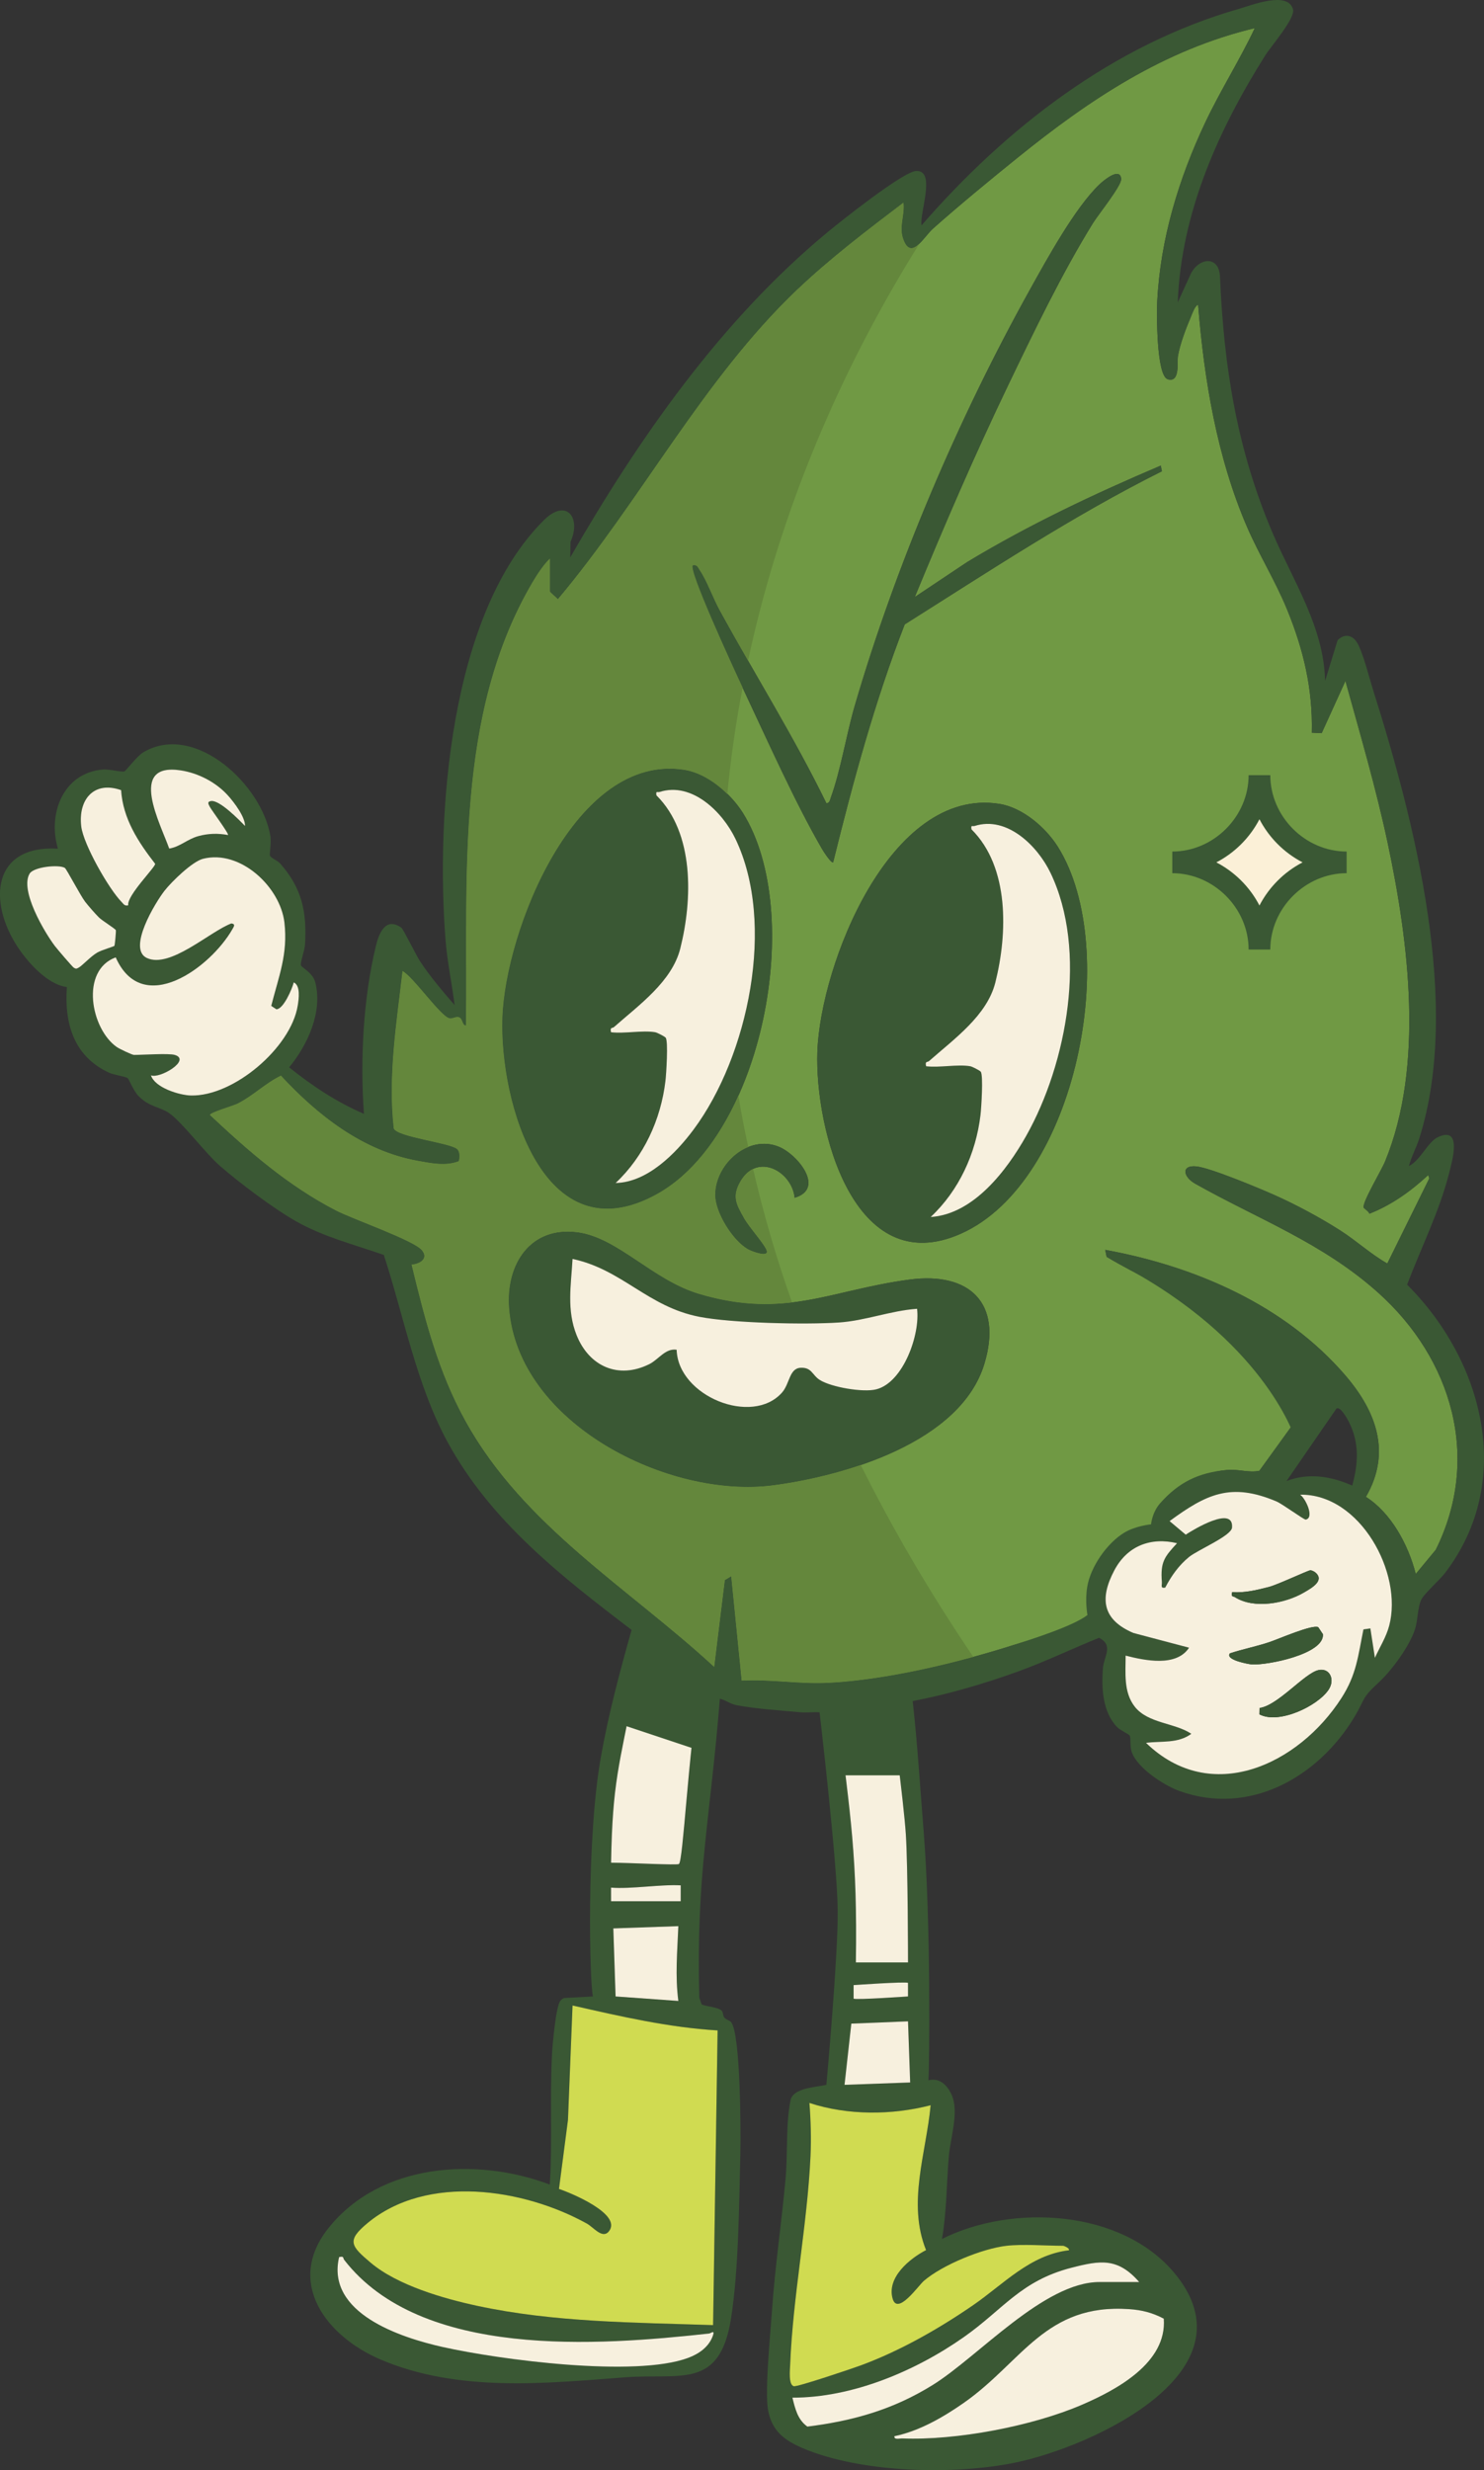
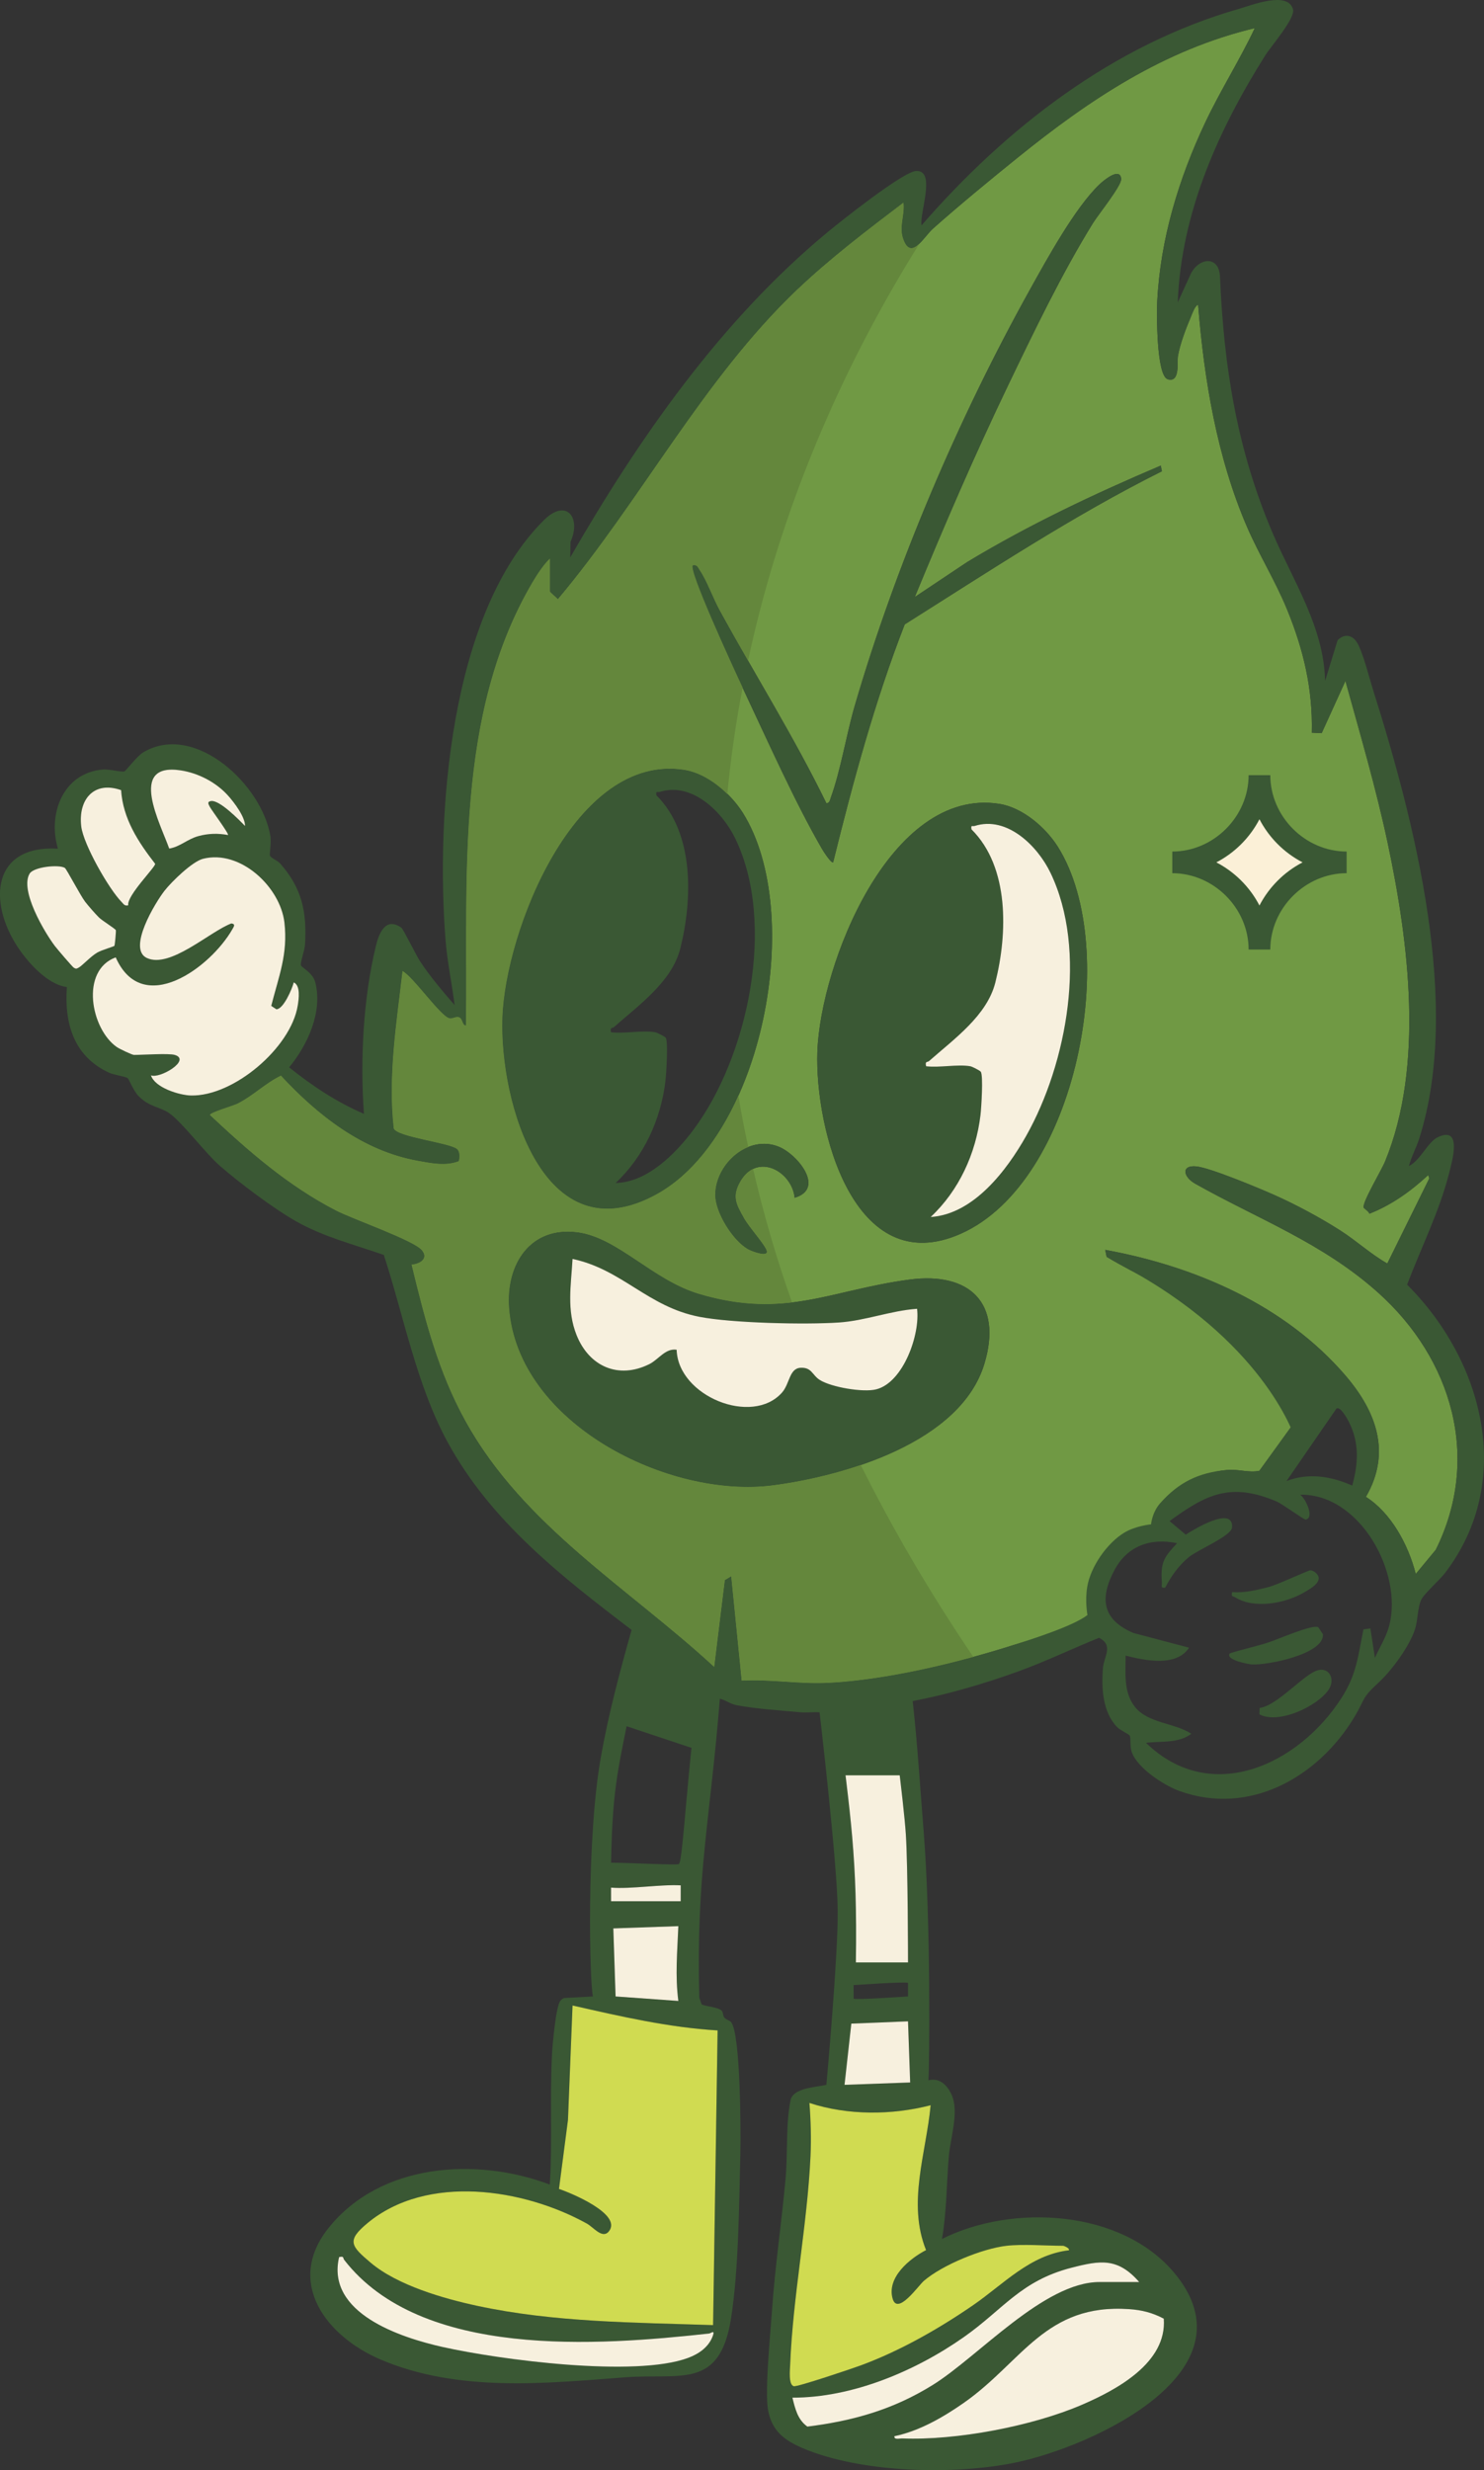
<svg xmlns="http://www.w3.org/2000/svg" viewBox="0 0 237.687 395.627" id="Layer_2">
  <rect x="0" y="0" width="237.687" height="395.627" fill="#333333" stroke="none" />
  <defs>
    <style>.cls-1{fill:#d0db51;}.cls-2{fill:#f7f0de;}.cls-3{fill:#709944;}.cls-4{fill:#fbf0d7;}.cls-5{fill:#64873c;}.cls-6{fill:#3a5834;}</style>
  </defs>
  <g id="Layer_1-2">
    <path d="M88.071,94.719c-0.0.12,1.06.99,1.271,1.264,13.267-15.765,23.282-35.264,38.296-49.554,5.311-5.054,11.241-9.546,17.065-13.972.243,2.151-.798,3.881.016,5.98,1.272,3.277,3.276-.544,4.701-1.81,4.248-3.774,9.19-7.84,13.628-11.422,11.451-9.239,23.341-17.214,37.927-20.701-2.417,5.129-5.515,9.992-7.934,15.116-4.226,8.951-7.185,18.644-7.691,28.614-.096,1.89-.153,11.984,1.696,12.517,2.009.58,1.453-2.783,1.624-3.752.343-1.942,1.294-4.436,2.076-6.273.225-.528.621-1.742,1.15-1.931.956,12.002,3.028,24.447,7.821,35.565,1.928,4.472,4.549,8.681,6.404,13.2,2.639,6.43,4.158,12.771,3.983,19.791l1.584.074,3.805-8.364c2.389,8.645,4.928,17.278,6.79,26.067,3.35,15.809,5.858,35.562-.438,50.89-.605,1.474-3.594,6.416-3.449,7.374.018.12.838.646.947.997,3.549-1.392,6.63-3.609,9.407-6.186l.174.536-6.725,13.632c-2.62-1.478-4.891-3.593-7.459-5.244-3.176-2.042-7.164-4.189-10.615-5.722-2.441-1.084-10.277-4.365-12.515-4.586-2.476-.244-2.112,1.676-.191,2.76,10.115,5.705,20.402,9.459,29.351,17.492,11.791,10.584,16.487,26.461,9.188,41.155l-3.203,3.869c-1.18-4.649-3.927-9.775-7.987-12.35,4.119-7.067,1.672-13.668-3.262-19.423-9.662-11.269-24.095-17.514-38.49-20.138l.226,1.113c9.953,5.931,21.645,9.815,30.636,17.214.646.531,3.664,3.024,3.578,3.569l-9.756,13.498c-1.76.342-3.262-.305-5.22-.133-4.571.4-8.115,3.103-11.108,6.315-.601.645-.563,3.185-.563,3.185,0,0-3.342.657-4.426,1.19-2.912,1.431-5.183,5.09-5.591,8.268-.181,1.412.854,4.126-.233,4.969-2.281,1.769-9.246,3.148-12.151,4.078-8.883,2.844-20.552,5.646-29.851,6.09-4.609.22-9.162-.611-13.769-.356l-1.677-16.72-1.014.616-1.706,13.902c-13.769-12.672-30.518-22.551-39.817-39.326-4.416-7.965-6.518-16.305-8.657-25.107,1.362-.105,2.774-.989,1.623-2.334-1.356-1.584-10.94-4.901-13.675-6.306-7.667-3.94-14.005-9.476-20.246-15.325-.007-.397,3.65-1.446,4.365-1.8,2.509-1.242,4.494-3.3,7.012-4.498,5.911,6.372,13.138,12.066,21.942,13.633,2.133.38,4.455.891,6.56.06.138-.621.203-1.523-.308-1.956-1.17-.991-9.672-1.908-10.122-3.309-.948-8.4.437-16.855,1.407-25.183,1.752.962,6.067,7.23,7.512,7.564.498.115,1.082-.383,1.564-.148.6.292.452,1.291,1.082,1.295.288-23.686-1.805-49.716,10.603-70.903.756-1.291,1.763-2.838,2.834-3.883l-0,5.264ZM115.236,97.686c-1.046-1.915-1.984-4.599-3.135-6.305-.314-.466-.412-.991-1.158-.835-.741.822,7.354,18.238,8.399,20.459,3.647,7.748,8.138,17.786,12.359,25.035.187.321,1.448,2.294,1.744,2.062,3.179-12.876,6.649-25.729,11.462-38.097,13.519-8.515,26.869-17.373,41.192-24.527l-.185-.904c-10.643,4.53-21.118,9.468-31.014,15.455l-8.38,5.593c4.702-11.408,9.594-22.765,14.936-33.89,4.118-8.576,8.605-17.918,13.591-25.981.863-1.396,4.626-6.04,4.529-7.107-.176-1.942-2.778.223-3.482.893-3.89,3.702-8.431,11.996-11.122,16.833-11.43,20.547-21.482,44.095-28.073,66.682-1.336,4.579-2.266,10.425-3.829,14.686-.142.387-.163.87-.706.923-5.171-10.607-11.473-20.628-17.13-30.977ZM80.452,162.973c-.481,13.462,6.572,38.291,24.688,28.322,17.115-9.419,23.844-45.067,13.86-61.068-1.949-3.123-5.666-6.336-9.415-6.922-17.539-2.742-28.639,25.84-29.133,39.668ZM130.915,168.419c-.441,12.33,5.794,36.845,22.996,29.171,18.581-8.289,25.75-45.576,15.552-61.917-1.949-3.122-5.665-6.335-9.415-6.922-17.539-2.742-28.639,25.84-29.133,39.668ZM124.736,183.667c-4.902-1.983-10.11,2.731-10.191,7.624-.047,2.868,2.85,7.494,5.351,8.834.587.314,3.42,1.399,2.851.061-.483-1.137-2.795-3.658-3.607-5.113-1.219-2.185-1.966-3.458-.519-5.906,2.739-4.635,8.217-1.547,8.66,2.668,4.93-1.453.46-6.951-2.545-8.167ZM81.523,209.454c1.37,18.616,25.628,30.615,42.264,28.442,11.548-1.508,30.089-6.877,33.884-19.484,2.93-9.733-2.397-14.741-12.014-13.466-12.702,1.684-19.825,6.377-33.625,2.315-7.491-2.205-13.046-9.028-19.516-9.888-7.581-1.008-11.505,5.125-10.993,12.08Z" class="cls-3" />
    <path d="M198.437,1.418c2.051-.586,7.841-2.919,8.658.08.39,1.432-3.484,5.852-4.454,7.392-7.506,11.915-13.472,25.228-14.004,39.539l2.103-4.607c1.292-2.565,4.515-2.938,4.661.489.613,14.406,2.71,27.655,8.416,41.033,3.276,7.681,8.227,15.048,8.418,23.714l2.003-6.521c1.097-1.091,2.385-.871,3.158.45.927,1.586,1.933,5.636,2.556,7.609,6.623,20.995,14.173,50.362,7.349,71.801-.471,1.481-1.253,2.849-1.634,4.353,1.807-.856,3.018-3.86,4.635-4.617,3.93-1.84,2.307,3.762,1.793,5.785-1.563,6.152-4.497,11.934-6.721,17.844,12.233,12.211,17.281,31.46,6.091,46.148-.856,1.124-3.288,3.281-3.777,4.21-.641,1.218-.576,3.308-1.036,4.773-.859,2.737-3.768,6.699-5.888,8.634-2.744,2.505-2.068,2.554-3.884,5.555-5.795,9.572-16.754,15.815-27.972,11.776-2.462-.886-6.681-3.632-7.616-6.178-.366-.995-.113-2.283-.362-2.729-.083-.15-1.569-.888-1.97-1.295-2.37-2.409-2.558-6.281-2.305-9.486.149-1.884,1.756-3.634-.626-4.854-4.352,1.761-8.557,3.804-12.985,5.402-5.484,1.98-11.13,3.636-16.862,4.738.786,7.065,1.169,13.6,1.745,20.695,1.176,14.501.953,38.143.771,40.039,1.778-.463,3.011.763,3.706,2.285,1.263,2.764-.185,6.896-.435,9.884-.369,4.405-.341,8.93-1.093,13.243,11.308-5.679,28.742-4.717,37.216,5.445,13.147,15.765-13.036,27.727-25.233,30.322-9.868,2.099-25.027,1.736-34.377-2.298-2.915-1.258-4.9-2.778-5.476-6.142-.526-3.073.393-12.225.644-15.884.482-7.036,1.531-14.046,2.172-21.063.356-3.9.021-8.933.806-12.626.421-1.977,4.086-2.043,5.733-2.44,0,0,1.907-20.998,1.812-28.016-.107-7.945-2.907-31.65-2.907-31.65-1.017-.065-2.061.087-3.08-.007-3.031-.279-7.25-.559-10.136-1.118-1.157-.224-1.716-.792-2.753-1.055-1.553,19.519-3.83,28.254-3.288,47.89l.373,1.08c.769.339,2.655.443,3.195.985.267.268.226.882.42,1.099.351.392.905.485,1.126.783,1.506,2.038,1.541,17.752,1.457,21.101-.201,7.976-.272,18.763-1.514,26.441-1.828,11.308-8.093,8.644-16.833,9.307-12.969.983-26.887,2.438-39.279-2.843-8.673-3.697-15.346-12.363-8.289-21.126,8.333-10.347,23.649-11.327,35.399-6.895.431-6.922-.013-13.975.35-20.888.081-1.544.615-7.548,1.306-8.5.16-.22.368-.379.616-.486l4.626-.259c-.504-2.249-1.094-24.83,1.263-38.258,1.213-6.906,3.036-13.712,4.937-20.448-11.296-8.608-22.592-17.409-29.497-30.126-4.955-9.126-6.98-20.068-10.187-29.928-4.743-1.661-9.633-2.882-14.046-5.379-3.579-2.025-9.056-6.146-12.187-8.869-2.395-2.083-6.087-7.061-8.201-8.499-1.446-.984-3.172-.951-4.888-2.737-.795-.828-1.477-2.643-1.709-2.829-.347-.279-2.147-.499-2.948-.865-5.649-2.58-7.211-7.849-6.784-13.729-3.076-.382-6.233-3.903-7.899-6.44-4.777-7.273-4.035-16.324,6.466-15.727-1.668-5.521.796-12.096,7.124-12.667,1.153-.104,3.012.454,3.523.29.261-.084,1.985-2.459,3.098-3.102,8.305-4.796,19.031,5.385,20.295,13.57.138.896-.173,2.845-.091,3.024.195.419,1.203.773,1.627,1.25,3.52,3.955,4.325,7.841,3.99,13.061-.053.83-.765,2.802-.658,3.243.091.375,1.902,1.167,2.309,2.743,1.216,4.712-1.228,10.055-4.186,13.614,3.679,2.956,7.622,5.577,11.979,7.451-.626-8.549-.122-18.564,1.926-26.936.475-1.944,1.519-4.704,4.095-2.859.265.19,2.364,4.448,2.974,5.374,1.608,2.439,3.612,4.79,5.525,6.997-.424-3.444-1.171-6.882-1.445-10.35-1.577-19.989.607-52.338,15.781-67.349,3.512-3.475,5.992-.465,4.235,3.508l-.05,2.493c10.982-19.072,24.156-37.974,41.213-52.092,2.17-1.796,12.136-9.72,14.192-9.805,3.252-.136.495,6.797.869,8.707,13.515-15.574,30.692-28.917,50.824-34.669ZM85.237,93.337c-12.408,21.187-10.314,47.217-10.603,70.903-.63-.003-.482-1.003-1.082-1.295-.482-.235-1.066.263-1.564.148-1.445-.335-5.76-6.603-7.512-7.564-.971,8.328-2.355,16.783-1.407,25.183.45,1.401,8.952,2.318,10.122,3.309.511.433.446,1.335.308,1.956-2.105.832-4.427.32-6.56-.06-8.804-1.567-16.031-7.261-21.942-13.633-2.517,1.198-4.502,3.256-7.012,4.498-.715.354-4.371,1.403-4.365,1.8,6.241,5.849,12.579,11.385,20.246,15.325,2.735,1.406,12.319,4.723,13.675,6.306,1.151,1.345-.261,2.229-1.623,2.334,2.139,8.802,4.241,17.142,8.657,25.107,9.3,16.776,26.048,26.654,39.817,39.326l1.706-13.902,1.014-.616,1.677,16.72c4.607-.254,9.16.576,13.769.356,9.299-.444,20.968-3.247,29.851-6.09,2.905-.93,9.482-3.008,11.763-4.777,0,0-.421-2.227-.03-4.547.532-3.16,3.128-6.932,5.894-8.627,1.835-1.125,4.323-1.353,4.323-1.353,0,0,.152-1.906,1.465-3.388,2.911-3.287,6.087-4.913,10.658-5.313,1.958-.171,3.46.475,5.22.133l9.756-13.498c.086-.545-2.932-3.037-3.578-3.569-8.992-7.399-20.684-11.284-30.636-17.214l-.226-1.113c14.396,2.624,28.828,8.869,38.49,20.138,4.934,5.754,7.381,12.356,3.262,19.423,4.06,2.575,6.808,7.701,7.987,12.35l3.203-3.869c7.299-14.694,2.603-30.571-9.188-41.155-8.949-8.033-19.236-11.786-29.351-17.492-1.921-1.084-2.285-3.003.191-2.76,2.237.22,10.074,3.501,12.515,4.586,3.451,1.533,7.439,3.68,10.615,5.722,2.569,1.651,4.84,3.766,7.459,5.244l6.725-13.632-.174-.536c-2.777,2.577-5.858,4.794-9.407,6.186-.108-.351-.928-.877-.947-.997-.146-.958,2.844-5.9,3.449-7.374,6.296-15.328,3.788-35.081.438-50.89-1.862-8.789-4.401-17.423-6.79-26.067l-3.805,8.364-1.584-.074c.175-7.021-1.343-13.361-3.983-19.791-1.855-4.519-4.476-8.728-6.404-13.2-4.793-11.117-6.866-23.563-7.821-35.565-.529.189-.925,1.402-1.15,1.931-.782,1.837-1.734,4.331-2.076,6.273-.171.969.385,4.332-1.624,3.752-1.848-.533-1.791-10.627-1.696-12.517.506-9.97,3.465-19.663,7.691-28.614,2.419-5.124,5.517-9.987,7.934-15.116-14.586,3.487-26.477,11.461-37.927,20.701-4.438,3.581-9.38,7.648-13.628,11.422-1.425,1.266-3.429,5.087-4.701,1.81-.815-2.098.226-3.829-.016-5.98-5.824,4.426-11.754,8.918-17.065,13.972-15.014,14.29-25.03,33.789-38.296,49.554-.211-.273-1.271-1.144-1.271-1.264l0-5.264c-1.07,1.045-2.077,2.592-2.834,3.883ZM31.783,133.913c1.608-.432,3.115-.47,4.735-.17.215-.162-2.674-4.041-2.918-4.527-.215-.428-.464-.821.202-.915,1.367-.193,4.463,2.984,5.441,3.992.043-1.4-1.687-3.726-2.736-4.888-1.918-2.123-4.756-3.596-7.593-4.022-8.511-1.279-3.202,8.564-1.816,12.526,1.677-.242,2.928-1.523,4.685-1.995ZM24.853,138.352c-2.722-3.513-5.15-7.199-5.458-11.803-4.39-1.536-6.902,1.537-6.38,5.833.348,2.858,4.39,9.973,6.447,12.067.345.351.469.69,1.077.551-.262-1.54,4.391-6.139,4.314-6.647ZM24.176,172.231c.619,1.981,4.543,3.18,6.39,3.228,6.853.178,16.03-7.664,17.119-14.389.169-1.045.482-3.216-.634-3.725-.285,1.081-1.646,4.274-2.781,4.307l-.827-.543c1.195-4.722,2.699-8.291,2.112-13.347-.663-5.709-7.078-11.739-13.041-10.215-1.721.44-5.012,3.647-6.153,5.102-1.453,1.853-6.025,9.33-2.827,10.795,3.737,1.712,10.072-4.25,13.52-5.541.686.095.432.453.181.896-3.52,6.189-14.424,14.211-18.701,4.537-5.722,2.089-4.006,11.453.178,14.37.411.287,2.458,1.255,2.739,1.255,1.406 0,5.581-.288,6.535 0,2.7.814-2.391,3.859-3.81,3.27ZM18.551,148.976c-.16-.278-2.196-1.53-2.688-2.017-.599-.592-1.682-1.836-2.209-2.511-.75-.961-2.999-5.278-3.27-5.443-.961-.584-4.983-.167-5.635.909-1.617,2.666,2.348,9.361,4.028,11.591.349.463,2.85,3.397,3.057,3.502.347.176.373.179.722-.001.622-.321,1.909-1.787,3.029-2.442.694-.406,2.646-.957,2.739-1.071.08-.098.292-2.407.229-2.517ZM206.06,237.21c3.52-1.361,7.144-.768,10.524.729.968-3.521,1.163-6.824-.527-10.179-.241-.478-1.383-2.589-2.004-2.162l-7.993,11.612ZM189.913,245.799c1.202-.793,7.709-4.75,7.417-1.132-.107,1.324-5.48,3.562-6.885,4.705-1.64,1.335-2.843,3.044-3.813,4.902-.822.152-.498-.359-.539-.899-.245-3.196.394-4.009,2.435-6.209-4.174-.864-7.954.352-10.068,4.379-2.4,4.572-1.838,7.908,3.082,10.004l8.905,2.353c-2.047,3.124-7.089,2.053-10.161,1.267.004,2.743-.364,5.831,1.452,8.165,2.117,2.722,6.438,2.586,9.072,4.36-2.16,1.589-4.774,1.121-7.257,1.449,10.423,10.114,24.438,3.499,31.302-7.177,2.423-3.769,2.652-6.71,3.526-10.996l1.106-.158.727,4.715c.776-1.726,1.797-3.288,2.291-5.154,2.232-8.432-4.683-21.153-14.266-20.979.86.573,2.34,3.69.901,3.989-.271.056-3.729-2.502-4.703-2.914-7.283-3.08-11.211-1.177-17.109,3.154l2.585,2.174ZM108.741,298.548c.679-.466,1.461-17.42,3.328-28.849.036-.467-.116-.736-.404-1.08-1.235-1.477-6.514-3.897-8.16-5.635-.812-.099-.438.12-.542.549-.529,2.173-.919,4.451-1.345,6.651-2.458,12.694-3.517,15.233-3.744,28.155,2.96.008,10.608.428,10.868.21ZM145.084,293.785c-.342-5.182-2.38-20.635-2.38-20.635l-8.527,1.097c2.054,16.856,3.159,23.066,2.906,40.066l8.35 0s-.01-15.406-.348-20.527ZM109.027,301.966c-3.163-.185-7.979.624-11.156.363l.002,2.18,11.152 0.0.002-2.543ZM98.597,319.759l10.05.722c-.525-3.975-.165-7.959 0-11.98l-10.413.363.363,10.895ZM136.72,320.119c.508.215,8.711-.361,8.711-.361l-.002-2.176c-.508-.215-8.711.361-8.711.361l.002,2.176ZM90.971,339.54l-1.44,11.052c1.839.603,10.143,4.025,8.009,6.767-1.032,1.326-2.444-.612-3.552-1.226-10.104-5.598-25.577-7.998-35.135-.064-3.393,2.816-2.652,3.663.532,6.35,4.277,3.609,11.636,5.731,17.064,6.897,12.391,2.661,25.134,2.658,37.762,3.084l.725-47.196c-7.845-.471-15.587-2.255-23.233-3.994l-.732,18.329ZM135.266,333.915l10.512-.377-.344-9.789-9.08.363-1.088,9.802ZM147.968,365.315c-.89.767-4.221,5.604-5.001,2.834-.953-3.383,2.719-6.401,5.357-7.76-3.035-7.537.007-15.512.734-23.205-6.219,1.612-13.303,1.641-19.416-.366.219,2.79.305,5.719.175,8.531-.511,11.021-2.821,22.38-3.259,33.406-.033.821-.295,3.179.576,3.432.541.157,9.479-2.87,10.763-3.345,6.284-2.325,12.453-5.845,17.961-9.63,4.837-3.323,9.106-8.067,15.347-8.797.155-.366-.846-.722-.906-.722-2.787-0-6.424-.299-9.076-0-3.871.437-10.284,3.063-13.256,5.623ZM70.94,375.916c9.182,2.048,30.793,4.884,39.268,1.739,1.752-.65,3.376-1.778,3.996-3.629.306-.914-.37-.305-.637-.276-17.834,1.954-46.107,4.086-58.429-11.784-.231-.298.008-.665-.826-.457-2.103,8.973,9.791,12.882,16.627,14.407ZM171.634,363.205c-8.144,2.09-10.919,6.65-17.228,11.09-7.774,5.47-17.894,9.741-27.49,9.725.439,1.737.82,3.513,2.396,4.635,7.369-.917,13.772-2.742,20.082-6.666,7.343-4.566,17.809-16.488,26.714-16.488l6.353 0c-3.43-3.933-6.226-3.477-10.828-2.296ZM144.52,390.551c8.635.344,20.797-1.961,28.747-5.383,5.583-2.403,13.67-6.744,13.127-13.801-1.811-.953-3.496-1.385-5.55-1.526-13.429-.924-17.101,8.435-26.438,14.982-3.299,2.313-7.167,4.547-11.151,5.369-.085.633.825.342,1.265.359Z" class="cls-6" />
    <path d="M91.703,321.211l-.732,18.329-1.44,11.052c1.839.603,10.143,4.025,8.009,6.767-1.032,1.326-2.444-.612-3.552-1.226-10.104-5.598-25.577-7.998-35.135-.064-3.393,2.816-2.652,3.663.532,6.35,4.277,3.609,11.636,5.731,17.064,6.897,12.391,2.661,25.134,2.658,37.762,3.084l.725-47.196c-7.845-.471-15.587-2.255-23.233-3.994Z" class="cls-1" />
-     <path d="M204.437,240.471c.974.412,4.432,2.97,4.703,2.914,1.439-.299-.041-3.416-.901-3.989,9.584-.174,16.499,12.547,14.266,20.979-.494,1.866-1.514,3.428-2.291,5.154l-.727-4.715-1.106.158c-.874,4.285-1.103,7.227-3.526,10.996-6.865,10.676-20.879,17.291-31.302,7.177,2.483-.328,5.097.141,7.257-1.449-2.634-1.774-6.955-1.638-9.072-4.36-1.816-2.334-1.448-5.422-1.452-8.165,3.072.787,8.114,1.858,10.161-1.267l-8.905-2.353c-4.92-2.096-5.483-5.432-3.082-10.004,2.114-4.027,5.918-5.362,10.068-4.379-2.041,2.2-2.68,3.013-2.435,6.209.041.54-.283,1.051.539.899.97-1.858,2.172-3.567,3.813-4.902,1.405-1.143,6.778-3.381,6.885-4.705.292-3.618-6.215.339-7.417,1.132l-2.585-2.174c5.898-4.331,9.826-6.235,17.109-3.154ZM197.811,255.821c3.06,1.926,8.03.996,11.032-.757,1.144-.668,3.527-1.95,1.706-3.307-.211-.112-.436-.252-.68-.251-.358.003-5.238,2.308-6.636,2.667-1.922.495-3.884.975-5.885.831-.177.837.091.582.463.816ZM200.482,266.579c2.433.172,11.683-1.644,11.404-4.839l-.748-1.122c-.954-.474-6.311,1.879-7.794,2.379-2.08.701-4.276,1.125-6.359,1.812-.815,1.063,3.049,1.738,3.497,1.769ZM201.723,274.582c3.116,1.639,9.32-1.329,11.072-3.947,1.09-1.63.169-3.574-1.652-3.139-2.241.536-6.47,5.665-9.399,6.062l-.021,1.024Z" class="cls-2" />
    <path d="M161.224,359.692c-3.871.437-10.284,3.063-13.256,5.623-.89.767-4.221,5.604-5.001,2.834-.953-3.383,2.719-6.401,5.357-7.76-3.035-7.537.007-15.512.734-23.205-6.219,1.612-13.303,1.641-19.416-.366.219,2.79.305,5.719.175,8.531-.511,11.021-2.821,22.38-3.259,33.406-.033.821-.295,3.179.576,3.432.541.157,9.479-2.87,10.763-3.345,6.284-2.325,12.453-5.845,17.961-9.63,4.837-3.323,9.106-8.067,15.347-8.797.155-.366-.846-.722-.906-.722-2.787-0-6.424-.299-9.076-0Z" class="cls-1" />
    <path d="M27.987,168.961c2.7.814-2.391,3.859-3.81,3.27.619,1.981,4.543,3.18,6.39,3.228,6.853.178,16.03-7.664,17.119-14.389.169-1.045.482-3.216-.634-3.725-.285,1.081-1.646,4.274-2.781,4.307l-.827-.543c1.195-4.722,2.699-8.291,2.112-13.347-.663-5.709-7.078-11.739-13.041-10.215-1.721.44-5.012,3.647-6.153,5.102-1.453,1.853-6.025,9.33-2.827,10.795,3.737,1.712,10.072-4.25,13.52-5.541.686.095.432.453.181.896-3.52,6.189-14.424,14.211-18.701,4.537-5.722,2.089-4.006,11.453.178,14.37.411.287,2.458,1.255,2.739,1.255,1.406 0,5.581-.288,6.535 0Z" class="cls-2" />
-     <path d="M108.741,298.548c.679-.466,1.461-17.42,3.328-28.849.036-.467-.116-.736-.404-1.08-1.235-1.477-6.514-3.897-8.16-5.635-.812-.099-.438.12-.542.549-.529,2.173-.919,4.451-1.345,6.651-2.458,12.694-3.517,15.233-3.744,28.155,2.96.008,10.608.428,10.868.21Z" class="cls-2" />
+     <path d="M108.741,298.548Z" class="cls-2" />
    <path d="M145.432,314.312s-.01-15.406-.348-20.527c-.342-5.182-2.38-20.635-2.38-20.635l-8.527,1.097c2.054,16.856,3.159,23.066,2.906,40.066l8.35 0Z" class="cls-2" />
    <path d="M143.256,390.192c-.085.633.825.342,1.265.359,8.635.344,20.797-1.961,28.747-5.383,5.583-2.403,13.67-6.744,13.127-13.801-1.811-.953-3.496-1.385-5.55-1.526-13.429-.924-17.101,8.435-26.438,14.982-3.299,2.313-7.167,4.547-11.151,5.369Z" class="cls-2" />
    <path d="M54.313,361.509c-2.103,8.973,9.791,12.882,16.627,14.407,9.182,2.048,30.793,4.884,39.268,1.739,1.752-.65,3.376-1.778,3.996-3.629.306-.914-.37-.305-.637-.276-17.834,1.954-46.107,4.086-58.429-11.784-.231-.298.008-.665-.826-.457Z" class="cls-2" />
    <path d="M182.462,365.501c-3.43-3.933-6.226-3.477-10.828-2.296-8.144,2.09-10.919,6.65-17.228,11.09-7.774,5.47-17.894,9.741-27.49,9.725.439,1.737.82,3.513,2.396,4.635,7.369-.917,13.772-2.742,20.082-6.666,7.343-4.566,17.809-16.488,26.714-16.488l6.353 0Z" class="cls-2" />
    <path d="M18.322,151.493c.08-.098.292-2.407.229-2.517-.16-.278-2.196-1.53-2.688-2.017-.599-.592-1.682-1.836-2.209-2.511-.75-.961-2.999-5.278-3.27-5.443-.961-.584-4.983-.167-5.635.909-1.617,2.666,2.348,9.361,4.028,11.591.349.463,2.85,3.397,3.057,3.502.347.176.373.179.722-.001.622-.321,1.909-1.787,3.029-2.442.694-.406,2.646-.957,2.739-1.071Z" class="cls-2" />
    <path d="M20.539,145c-.262-1.54,4.391-6.139,4.314-6.647-2.722-3.513-5.15-7.199-5.458-11.803-4.39-1.536-6.902,1.537-6.38,5.833.348,2.858,4.39,9.973,6.447,12.067.345.351.469.69,1.077.551Z" class="cls-2" />
    <path d="M27.098,135.908c1.677-.242,2.928-1.523,4.685-1.995,1.608-.432,3.115-.47,4.735-.17.215-.162-2.674-4.041-2.918-4.527-.215-.428-.464-.821.202-.915,1.367-.193,4.463,2.984,5.441,3.992.043-1.4-1.687-3.726-2.736-4.888-1.918-2.123-4.756-3.596-7.593-4.022-8.511-1.279-3.202,8.564-1.816,12.526Z" class="cls-2" />
    <path d="M98.234,308.864l.363,10.895,10.05.722c-.525-3.975-.165-7.959 0-11.98l-10.413.363Z" class="cls-2" />
    <polygon points="136.354 324.112 135.266 333.915 145.777 333.538 145.433 323.749 136.354 324.112" class="cls-2" />
    <path d="M109.024,304.51l.002-2.543c-3.163-.185-7.978.624-11.155.363l.002,2.18,11.151 0Z" class="cls-2" />
-     <path d="M136.719,317.942l.002,2.176c.508.215,8.711-.361,8.711-.361l-.002-2.176c-.508-.215-8.711.361-8.711.361Z" class="cls-2" />
    <path d="M119,130.227c9.985,16.001,3.256,51.65-13.86,61.068-18.116,9.969-25.169-14.86-24.688-28.322.494-13.828,11.594-42.411,29.133-39.668,3.749.586,7.466,3.799,9.415,6.922ZM106.619,166.204c.433.556.091,5.84-.038,6.927-.732,6.166-3.448,12.098-7.98,16.344,5.078-.098,9.633-4.718,12.492-8.565,8.759-11.782,13.222-32.991,6.696-46.568-2.068-4.301-6.951-9.143-12.127-7.504-.395.125-.645-.248-.524.549,6.101,6.053,5.783,16.716,3.821,24.523-1.333,5.304-6.6,9.036-10.621,12.59-.246.218-.692-.026-.464.83,2.148.26,5.042-.354,7.079 0.0.267.046,1.503.663,1.666.873Z" class="cls-6" />
    <path d="M169.463,135.673c10.198,16.341,3.029,53.628-15.552,61.917-17.202,7.674-23.437-16.841-22.996-29.171.494-13.828,11.594-42.411,29.133-39.668,3.75.586,7.467,3.799,9.415,6.922ZM157.082,171.649c.433.556.091,5.84-.038,6.927-.732,6.166-3.448,12.098-7.98,16.344,6.859-.434,12.184-7.454,15.308-13.009,6.553-11.654,9.855-29.693,3.879-42.123-2.068-4.301-6.951-9.143-12.127-7.504-.395.125-.645-.248-.524.549,6.101,6.053,5.783,16.716,3.821,24.523-1.333,5.304-6.6,9.036-10.621,12.59-.246.218-.692-.026-.464.83,2.148.26,5.042-.354,7.079 0.0.267.046,1.503.663,1.666.873Z" class="cls-6" />
    <path d="M112.032,207.262c13.8,4.062,20.923-.631,33.625-2.315,9.617-1.275,14.944,3.733,12.014,13.466-3.795,12.607-22.336,17.975-33.884,19.484-16.636,2.173-40.894-9.826-42.264-28.442-.512-6.954,3.412-13.087,10.993-12.08,6.47.86,12.026,7.683,19.516,9.888ZM92.359,213.866c2,4.974,6.677,7.097,11.65,4.616,1.475-.736,2.571-2.58,4.366-2.298.212,7.426,12.098,12.273,16.885,6.849,1.243-1.409,1.143-3.868,2.964-3.96,1.818-.092,1.847,1.177,3.083,1.953,1.85,1.162,6.957,2.036,9.053,1.495,4.327-1.115,7.04-8.804,6.524-12.899-4.231.297-8.275,1.909-12.51,2.195-5.401.365-17.135.105-22.355-.91-8.295-1.613-12.352-7.58-20.316-9.269-.239,4.199-.972,8.182.656,12.229Z" class="cls-6" />
    <path d="M132.366,128.663c-5.171-10.607-11.473-20.628-17.13-30.977-1.046-1.915-1.984-4.599-3.135-6.305-.314-.466-.412-.991-1.158-.835-.741.822,7.354,18.238,8.399,20.459,3.647,7.748,8.138,17.786,12.359,25.035.187.321,1.448,2.294,1.744,2.062,3.179-12.876,6.649-25.729,11.462-38.097,13.519-8.515,26.869-17.373,41.192-24.527l-.185-.904c-10.643,4.53-21.118,9.468-31.014,15.455l-8.38,5.593c4.702-11.408,9.594-22.765,14.936-33.89,4.118-8.576,8.605-17.918,13.591-25.981.863-1.396,4.626-6.04,4.529-7.107-.176-1.942-2.778.223-3.482.893-3.89,3.702-8.431,11.996-11.122,16.833-11.43,20.547-21.482,44.095-28.073,66.682-1.336,4.579-2.266,10.425-3.829,14.686-.142.387-.163.87-.706.923Z" class="cls-6" />
    <path d="M127.281,191.834c4.93-1.453.46-6.951-2.545-8.167-4.902-1.983-10.11,2.731-10.191,7.624-.047,2.868,2.85,7.494,5.351,8.834.587.314,3.42,1.399,2.851.061-.483-1.137-2.795-3.658-3.607-5.113-1.219-2.185-1.966-3.458-.519-5.906,2.739-4.635,8.217-1.547,8.66,2.668Z" class="cls-6" />
    <path d="M196.985,264.81c-.815,1.063,3.049,1.738,3.497,1.769,2.433.172,11.683-1.644,11.404-4.839l-.748-1.122c-.954-.474-6.311,1.879-7.794,2.379-2.08.701-4.276,1.125-6.359,1.812Z" class="cls-6" />
    <path d="M201.744,273.558l-.021,1.024c3.116,1.639,9.32-1.329,11.072-3.947,1.09-1.63.169-3.574-1.652-3.139-2.241.536-6.47,5.665-9.399,6.062Z" class="cls-6" />
    <path d="M197.349,255.005c-.177.837.091.582.463.816,3.06,1.926,8.03.996,11.032-.757,1.144-.668,3.527-1.95,1.706-3.307-.211-.112-.436-.252-.68-.251-.358.003-5.238,2.308-6.636,2.667-1.922.495-3.884.975-5.885.831Z" class="cls-6" />
-     <path d="M104.952,165.331c.267.046,1.503.663,1.666.873.433.556.091,5.84-.038,6.927-.732,6.166-3.448,12.098-7.98,16.344,5.078-.098,9.633-4.718,12.492-8.565,8.759-11.782,13.222-32.991,6.696-46.568-2.068-4.301-6.951-9.143-12.127-7.504-.395.125-.645-.248-.524.549,6.101,6.053,5.783,16.716,3.821,24.523-1.333,5.304-6.6,9.036-10.621,12.59-.246.218-.692-.026-.464.83,2.148.26,5.042-.354,7.079 0Z" class="cls-2" />
    <path d="M155.415,170.777c.267.046,1.503.663,1.666.873.433.556.091,5.84-.038,6.927-.732,6.166-3.448,12.098-7.98,16.344,6.859-.434,12.184-7.454,15.308-13.009,6.553-11.654,9.855-29.693,3.879-42.123-2.068-4.301-6.951-9.143-12.127-7.504-.395.125-.645-.248-.524.549,6.101,6.053,5.783,16.716,3.821,24.523-1.333,5.304-6.6,9.036-10.621,12.59-.246.218-.692-.026-.464.83,2.148.26,5.042-.354,7.079 0Z" class="cls-2" />
    <path d="M91.703,201.637c-.239,4.199-.972,8.182.656,12.229,2,4.974,6.677,7.097,11.65,4.616,1.475-.736,2.571-2.58,4.366-2.298.212,7.426,12.098,12.273,16.885,6.849,1.243-1.409,1.143-3.868,2.964-3.96,1.818-.092,1.847,1.177,3.083,1.953,1.85,1.162,6.957,2.036,9.053,1.495,4.327-1.115,7.04-8.804,6.524-12.899-4.231.297-8.275,1.909-12.51,2.195-5.401.365-17.135.105-22.355-.91-8.295-1.613-12.352-7.58-20.316-9.269Z" class="cls-2" />
    <polygon points="143.606 271.786 133.533 273.418 134.176 284.346 144.67 284.346 143.606 271.786" class="cls-6" />
    <polygon points="113.448 268.806 102.307 261.355 99.469 276.185 111.39 280.159 113.448 268.806" class="cls-6" />
    <path d="M213.263,222.354l-5.77,8.198s-4.385-14.636-25.744-26.745c0,0,19.445,4.89,31.514,18.547Z" class="cls-6" />
    <path d="M67.551,200.222c1.139,1.34-.268,2.211-1.631,2.323,2.144,8.801,4.244,17.155,8.667,25.107,9.292,16.775,26.045,26.648,39.804,39.335l1.698-13.916,1.028-.603,1.675,16.708c4.601-.246,9.158.581,13.759.357,7.17-.335,15.725-2.077,23.342-4.155-7.058-10.431-13.022-20.684-18.026-30.736-4.936,1.675-9.94,2.725-14.072,3.261-16.641,2.167-40.899-9.828-42.261-28.457-.514-6.947,3.395-13.089,10.99-12.084,6.455.871,12.017,7.684,19.5,9.895,5.83,1.72,10.454,1.876,14.832,1.34-2.569-7.259-4.624-14.385-6.232-21.376-.737.335-1.43.983-2.01,1.943-1.43,2.457-.692,3.73.536,5.897.804,1.474,3.105,3.976,3.596,5.115.581,1.34-2.256.268-2.859-.045-2.479-1.34-5.383-5.964-5.339-8.845.045-3.239,2.345-6.388,5.294-7.572-.603-2.77-1.139-5.517-1.564-8.242-3.149,6.991-7.594,12.777-13.134,15.815-18.115,9.985-25.174-14.854-24.682-28.323.491-13.827,11.593-42.395,29.127-39.67,2.502.402,4.981,1.966,6.902,3.887.558-5.852,1.385-11.548,2.457-17.043-1.943-4.177-8.667-18.83-7.997-19.589.737-.156.826.357,1.162.826,1.139,1.72,2.077,4.4,3.127,6.321,1.497,2.725,3.016,5.428,4.579,8.108,5.785-27.095,16.82-49.789,27.43-66.765-.916.871-1.832,1.184-2.524-.603-.826-2.1.223-3.82-.022-5.986-5.83,4.423-11.749,8.935-17.065,13.983-15.01,14.296-25.04,33.796-38.285,49.543-.223-.268-1.273-1.139-1.273-1.251l0-5.271c-1.072,1.05-2.077,2.591-2.837,3.887-12.419,21.175-10.32,47.22-10.61,70.897-.625-0-.469-1.005-1.072-1.295-.491-.223-1.072.268-1.564.156-1.452-.335-5.763-6.612-7.528-7.572-.96,8.332-2.345,16.775-1.407,25.196.447,1.385,8.957,2.301,10.119,3.306.514.424.447,1.318.313,1.943-2.1.826-4.423.335-6.545-.045-8.823-1.586-16.038-7.259-21.957-13.648-2.502,1.206-4.49,3.261-7.014,4.512-.715.335-4.356,1.385-4.356,1.787,6.232,5.852,12.576,11.392,20.237,15.323,2.747,1.407,12.33,4.735,13.692,6.321Z" class="cls-5" />
    <path d="M201.723,152.082c0-7.541,6.42-13.962,13.962-13.962-7.541-0-13.962-6.42-13.962-13.962-0,7.541-6.42,13.962-13.962,13.962,7.541 0,13.962,6.42,13.962,13.962Z" class="cls-4" />
    <path d="M187.762,139.856l0-3.471c6.626 0,12.224-5.599,12.224-12.227l3.474 0c-0,6.628,5.599,12.227,12.225,12.227l-0,3.471c-6.626-0-12.225,5.599-12.225,12.227l-3.474-0c0-6.628-5.598-12.227-12.224-12.227ZM201.722,131.213c-1.526,2.945-3.961,5.381-6.906,6.908,2.945,1.526,5.38,3.963,6.906,6.908,1.528-2.945,3.963-5.381,6.906-6.908-2.944-1.526-5.378-3.963-6.906-6.908Z" class="cls-6" />
  </g>
</svg>